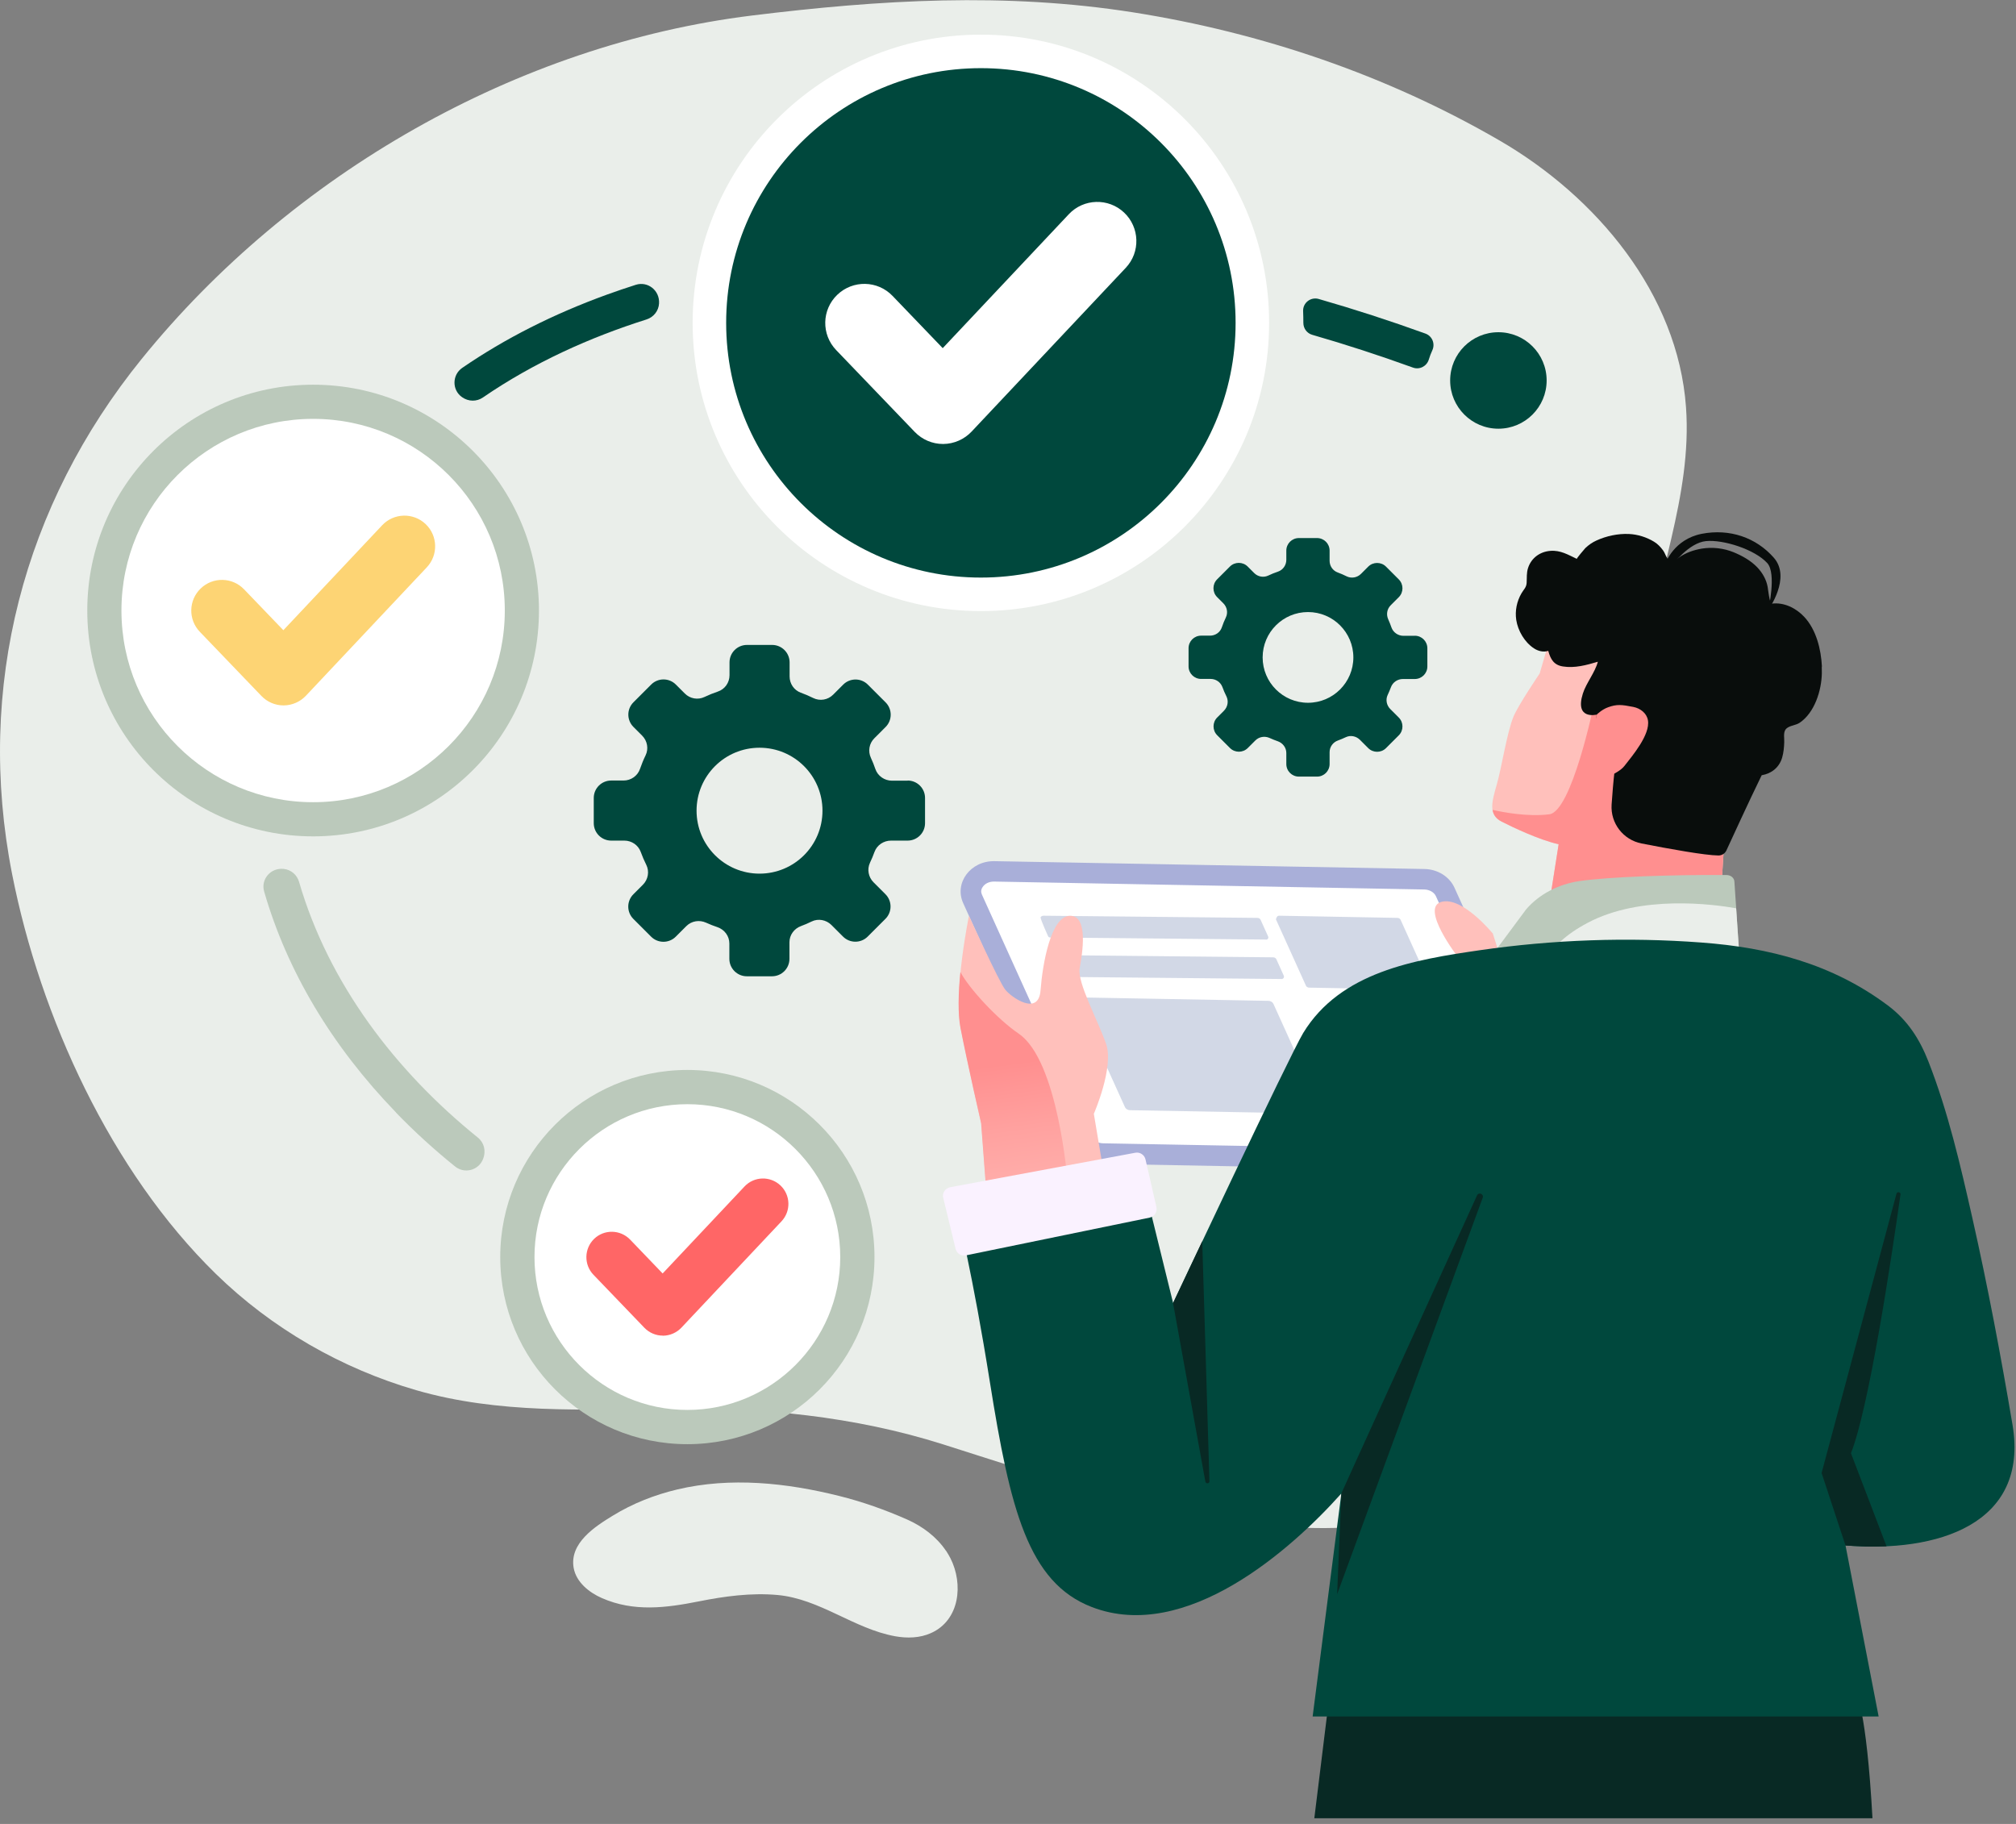
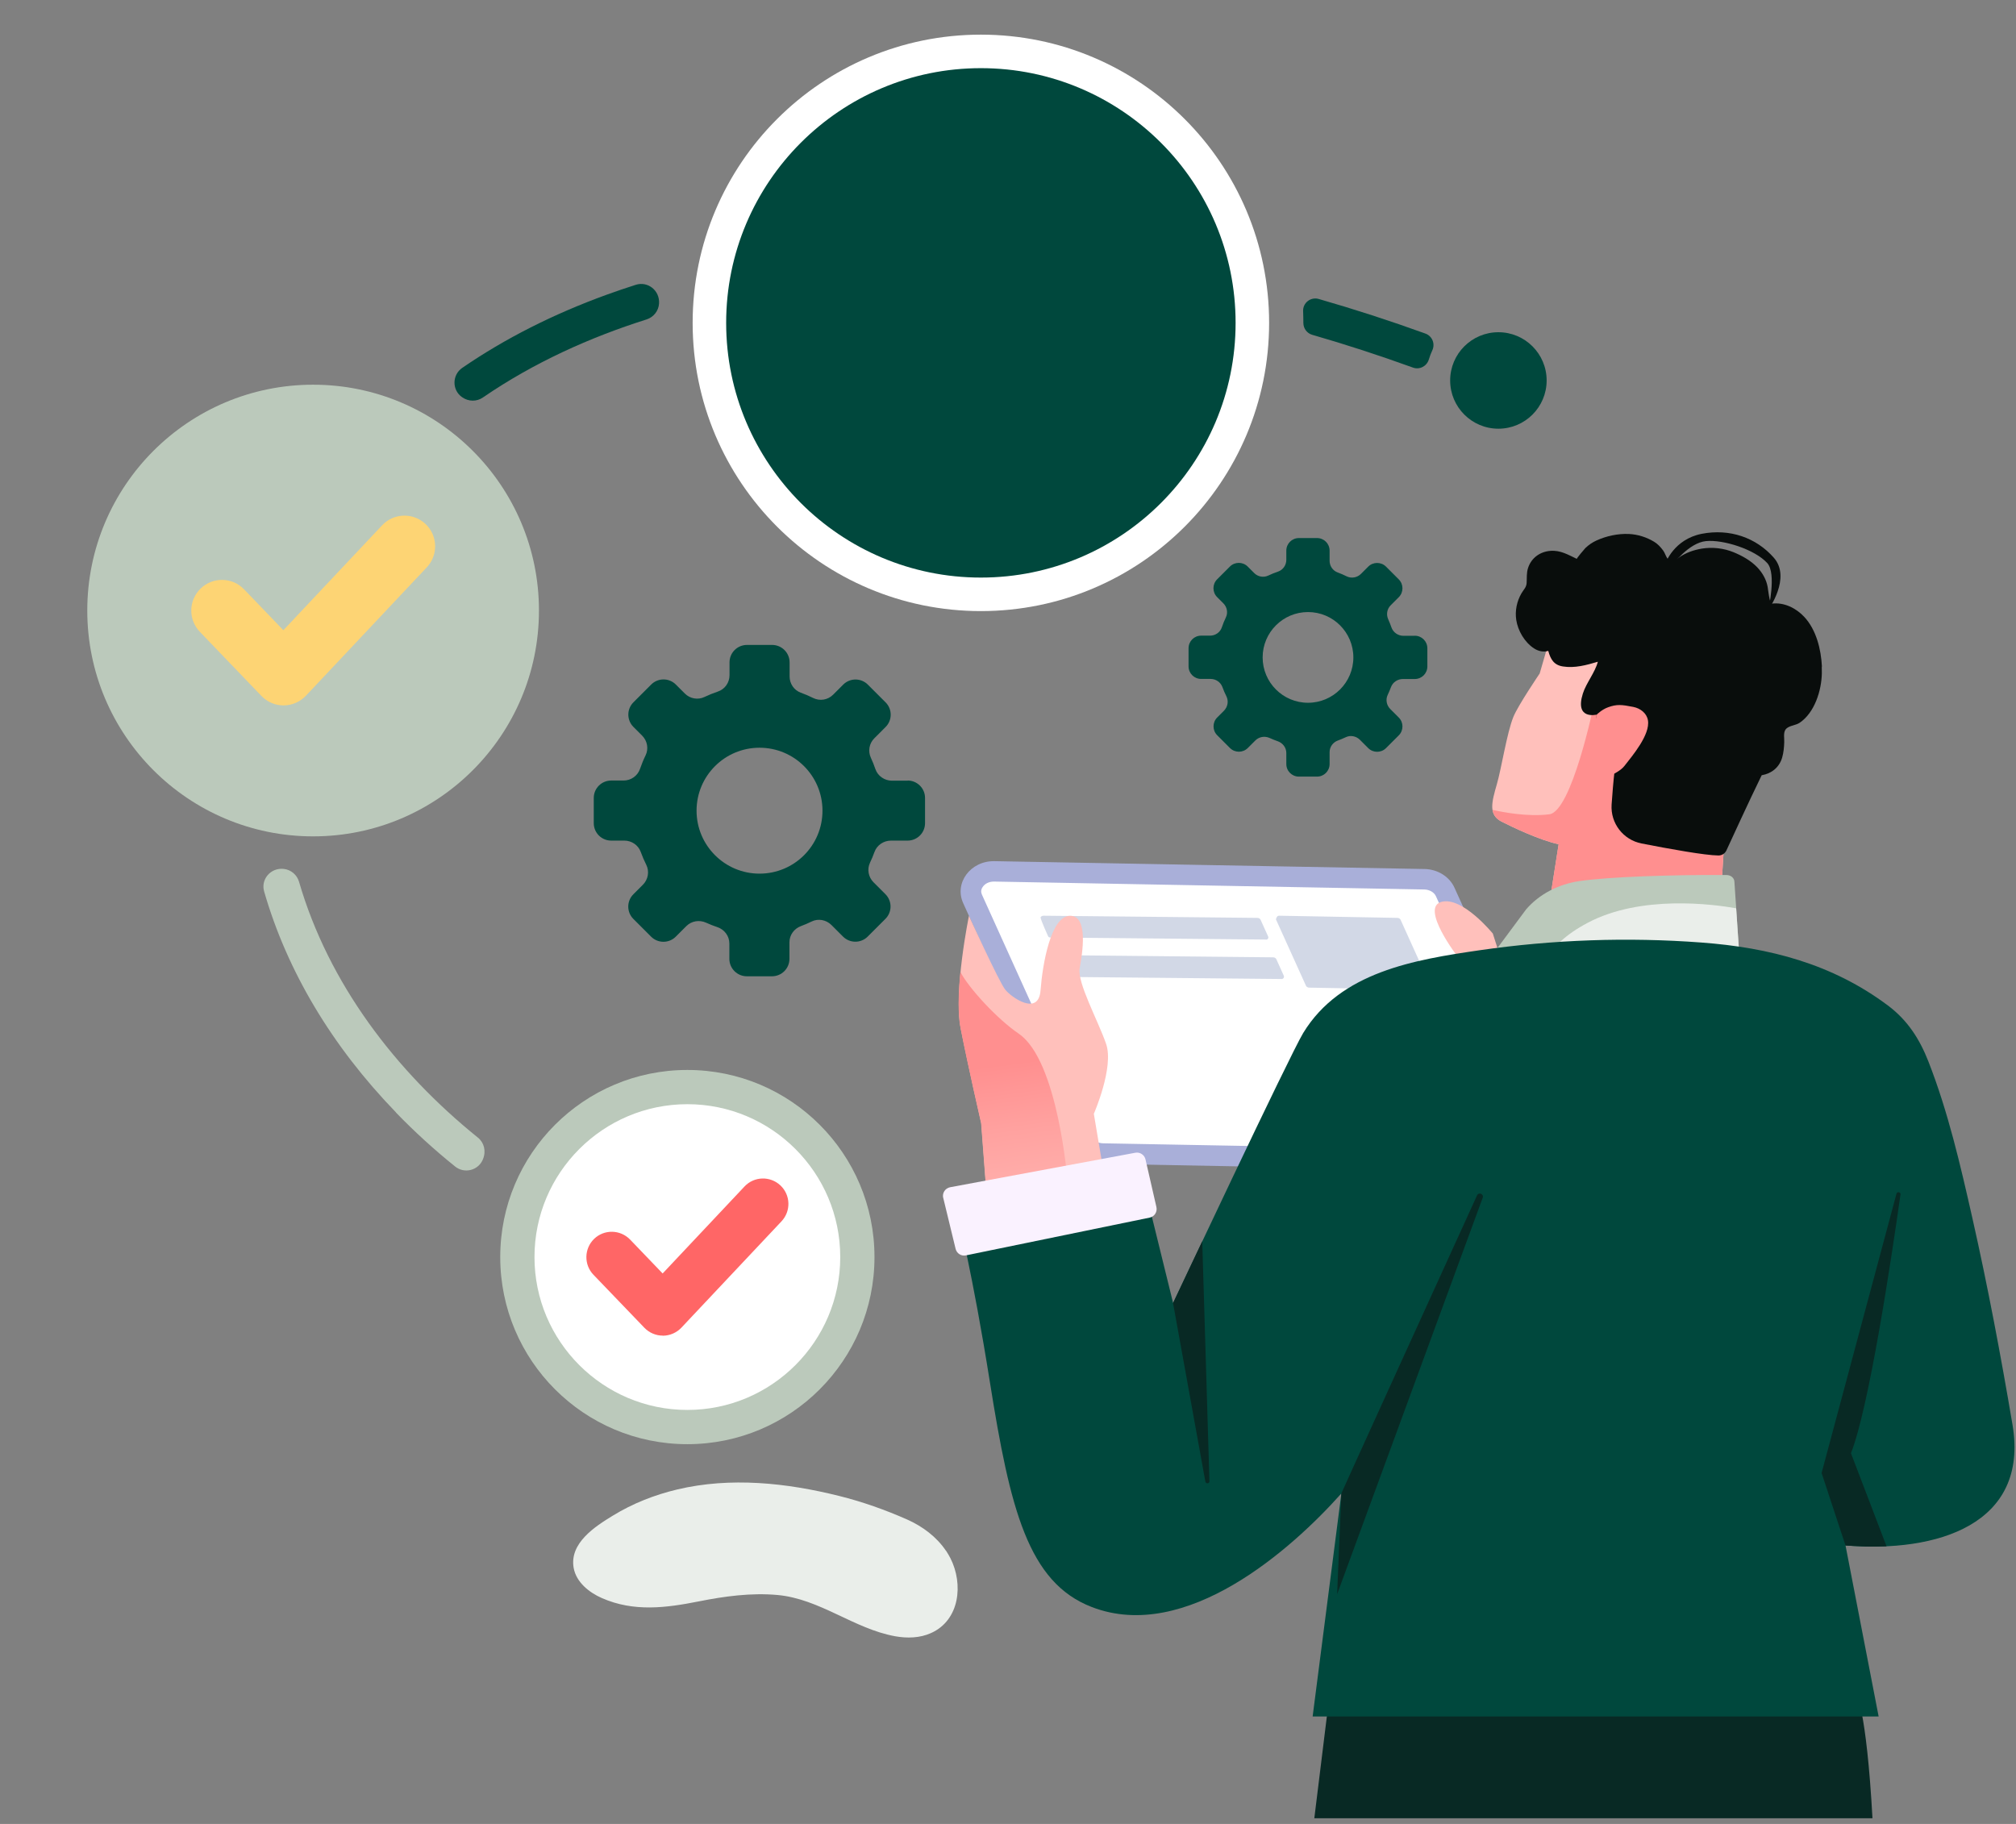
<svg xmlns="http://www.w3.org/2000/svg" width="252" height="228" viewBox="0 0 252 228" fill="none">
  <rect x="0" y="0" width="252" height="228" fill="#808080" stroke="none" />
  <path d="M166.23 211.53L164.29 227.29H234.06C233.29 213.42 231.98 211.53 231.98 211.53H166.23Z" fill="#082924" />
-   <path d="M214.86 129.17C214.22 124.42 213.03 119.75 211.31 115.3C207.35 105.08 204.19 94.66 205.5 83.57C206.79 72.61 211.56 62.09 210.75 50.89C209.73 36.73 199.56 24.58 187.42 17.55C173.33 9.38 157.7 4.08 141.68 1.55C125.63 -0.98 110.01 -0.03 94 1.94C64.65 5.56 36.41 21.76 17.7 44.88C2.94 63.11 -3.08 85.87 1.51 109.25C5.03 127.15 13.89 146.44 26.96 159.22C33.97 166.07 42.68 171.07 52.02 173.78C62.28 176.75 73.04 176.22 83.59 176.07C95.14 175.91 106.81 177.04 117.88 180.55C141.2 187.95 168.89 197.99 191.95 184.02C200.76 178.68 207.42 170.04 211.21 160.36C215.05 150.52 216.26 139.64 214.85 129.18L214.86 129.17Z" fill="#EAEEEA" />
  <path d="M191.59 146.48L137.84 145.49C136.19 145.46 134.72 144.54 134.09 143.15L120.4 112.9C119.25 110.37 121.32 107.59 124.32 107.65L178.06 108.63C179.71 108.66 181.18 109.58 181.81 110.97L195.5 141.22C196.65 143.75 194.58 146.53 191.58 146.47L191.59 146.48Z" fill="#A9AFD9" />
  <path d="M137.89 142.92C137.24 142.91 136.65 142.57 136.43 142.08L122.74 111.83C122.6 111.51 122.62 111.2 122.82 110.9C123.1 110.46 123.63 110.2 124.24 110.2L178.03 111.19C178.68 111.2 179.27 111.54 179.49 112.03L193.18 142.28C193.32 142.6 193.3 142.91 193.1 143.21C192.82 143.65 192.29 143.91 191.68 143.91L137.89 142.92Z" fill="white" />
  <path d="M163.65 123.46C163.47 123.46 163.31 123.36 163.25 123.23L159.49 114.92C159.59 114.54 159.73 114.47 159.9 114.47L174.67 114.74C174.85 114.74 175.01 114.84 175.07 114.97L178.83 123.28C178.73 123.66 178.59 123.73 178.42 123.73L163.65 123.46Z" fill="#D2D8E6" />
  <path d="M158.27 117.46C158.47 117.46 158.6 117.26 158.52 117.07L157.57 114.97C157.51 114.84 157.35 114.74 157.17 114.74L130.46 114.47C130.29 114.47 130.15 114.54 130.07 114.66C130.05 114.92 131.01 117.03 131.01 117.03C131.05 117.13 131.15 117.19 131.26 117.19L158.28 117.45L158.27 117.46Z" fill="#D2D8E6" />
  <path d="M160.19 122.39C160.41 122.39 160.56 122.17 160.47 121.96L159.54 119.9C159.48 119.77 159.32 119.67 159.14 119.67L132.43 119.4C132.26 119.4 132.12 119.47 132.04 119.59C132.02 119.85 132.97 121.94 132.97 121.94C133.02 122.05 133.12 122.12 133.24 122.12L160.2 122.38L160.19 122.39Z" fill="#D2D8E6" />
-   <path d="M141.26 138.78C140.98 138.78 140.73 138.63 140.63 138.42L134.73 125.39C134.67 125.25 134.68 125.12 134.76 124.99C134.88 124.8 135.11 124.69 135.37 124.69L158.54 125.11C158.82 125.11 159.07 125.26 159.17 125.47L165.07 138.5C165.13 138.64 165.12 138.77 165.04 138.9C164.92 139.09 164.69 139.2 164.43 139.2L141.26 138.78Z" fill="#D2D8E6" />
  <path d="M186.62 116.72C186.62 116.72 182.77 111.98 180.14 112.75C177.52 113.52 182.22 119.61 182.22 119.61C182.22 119.61 179.73 128.17 184.4 129.71C189.08 131.25 191.08 130.71 191.08 130.71L186.61 116.72H186.62Z" fill="#FFC0BB" />
  <path d="M215.87 92.98C215.76 91.79 203.27 80.64 203.23 80.41C201 80.36 195.86 79.62 194.19 78.19C193.84 79.42 193.22 81.61 192.46 84.19C192.46 84.19 189.77 88.15 189.17 89.62C188.36 91.62 187.68 96.06 187.11 98.02C186.46 100.28 186.02 101.86 187.7 102.71C189.03 103.39 192.44 105.02 194.83 105.54L193.17 116.13L215.02 113.42L215.43 106.85C215.34 107.03 215.87 92.99 215.87 92.99V92.98Z" fill="#FFC0BB" />
  <path d="M215.87 92.98C215.81 92.36 212.39 89.03 209.12 85.95C204.85 86.45 201.44 86.9 201.99 84.95L199.22 88.13C199.22 88.13 196.47 101.43 193.67 101.79C190.95 102.14 187.77 101.51 186.57 101.24C186.67 101.85 187 102.34 187.7 102.7C189.03 103.38 192.44 105.01 194.83 105.53L193.91 111.39L198.13 113.06L215.11 111.89L215.43 106.85C215.34 107.03 215.87 92.99 215.87 92.99V92.98Z" fill="#FF8F8F" />
  <path d="M186.19 119.84L190.77 113.67C192.38 111.8 194.79 110.52 197.44 110.14C201.11 109.6 209.06 109.34 215.79 109.38C216.34 109.38 216.77 109.73 216.8 110.2L217.4 119.2L186.18 119.85L186.19 119.84Z" fill="#BBC9BB" />
  <g style="mix-blend-mode:soft-light">
    <path d="M158.64 40.36C158.64 60.26 142.51 76.39 122.61 76.39C102.71 76.39 86.58 60.26 86.58 40.36C86.58 20.46 102.71 4.33 122.61 4.33C142.51 4.33 158.64 20.46 158.64 40.36Z" fill="white" />
  </g>
  <path d="M154.45 40.36C154.45 57.95 140.19 72.2 122.61 72.2C105.03 72.2 90.77 57.94 90.77 40.36C90.77 22.78 105.03 8.52 122.61 8.52C140.19 8.52 154.45 22.78 154.45 40.36Z" fill="#00483D" />
-   <path d="M117.88 55.5C116.55 55.5 115.28 54.96 114.35 54L104.52 43.76C102.65 41.81 102.71 38.72 104.66 36.85C106.61 34.98 109.7 35.04 111.57 36.99L117.84 43.52L133.6 26.78C135.45 24.81 138.55 24.72 140.51 26.57C142.47 28.42 142.57 31.52 140.72 33.48L121.44 53.96C120.52 54.93 119.24 55.49 117.9 55.5H117.88Z" fill="white" />
  <path d="M67.37 76.32C67.37 91.91 54.73 104.55 39.14 104.55C23.55 104.55 10.91 91.91 10.91 76.32C10.91 60.73 23.55 48.09 39.14 48.09C54.73 48.09 67.37 60.73 67.37 76.32Z" fill="#BBC9BB" />
-   <path d="M39.14 100.28C52.373 100.28 63.1 89.553 63.1 76.32C63.1 63.087 52.373 52.36 39.14 52.36C25.907 52.36 15.18 63.087 15.18 76.32C15.18 89.553 25.907 100.28 39.14 100.28Z" fill="white" />
  <path d="M35.44 88.18C34.4 88.18 33.4 87.75 32.68 87L24.98 78.98C23.51 77.45 23.56 75.03 25.09 73.56C26.62 72.09 29.04 72.14 30.51 73.67L35.42 78.78L47.77 65.66C49.22 64.12 51.65 64.05 53.19 65.5C54.73 66.95 54.8 69.38 53.35 70.92L38.24 86.97C37.52 87.73 36.52 88.17 35.47 88.18H35.45H35.44Z" fill="#FDD474" />
  <path d="M109.31 157.14C109.31 170.06 98.84 180.53 85.92 180.53C73 180.53 62.53 170.06 62.53 157.14C62.53 144.22 73 133.75 85.92 133.75C98.84 133.75 109.31 144.22 109.31 157.14Z" fill="#BBC9BB" />
  <path d="M85.92 176.25C75.38 176.25 66.81 167.68 66.81 157.14C66.81 146.6 75.38 138.03 85.92 138.03C96.46 138.03 105.03 146.6 105.03 157.14C105.03 167.68 96.46 176.25 85.92 176.25Z" fill="white" />
  <path d="M82.85 166.96C81.99 166.96 81.16 166.61 80.56 165.99L74.18 159.35C72.97 158.09 73.01 156.08 74.27 154.86C75.53 153.65 77.54 153.69 78.76 154.95L82.83 159.19L93.06 148.32C94.26 147.04 96.27 146.98 97.55 148.18C98.83 149.38 98.89 151.39 97.69 152.67L85.17 165.97C84.57 166.6 83.74 166.96 82.88 166.97H82.86L82.85 166.96Z" fill="#FF6666" />
  <path d="M164.83 37.37C163.83 37.09 162.85 37.86 162.89 38.89C162.91 39.38 162.92 39.87 162.92 40.36C162.92 41.06 163.37 41.66 164.02 41.85C168.22 43.06 172.42 44.43 176.62 45.95C177.44 46.25 178.34 45.79 178.6 44.95C178.72 44.55 178.87 44.16 179.04 43.79C179.42 42.97 179.03 42.01 178.18 41.7C173.73 40.09 169.28 38.65 164.83 37.37Z" fill="#00483D" />
  <path d="M75.89 36.82C69.16 39.26 63.12 42.32 57.79 45.98C56.5 46.86 56.48 48.76 57.76 49.65C58.57 50.22 59.59 50.22 60.36 49.69C66.76 45.3 73.78 42.16 80.82 39.93C81.7 39.65 82.33 38.86 82.38 37.93C82.48 36.3 80.97 35.13 79.48 35.6C78.27 35.99 77.07 36.39 75.89 36.82Z" fill="#00483D" />
  <path d="M49.49 139.07C51.8 141.46 54.27 143.71 56.89 145.82C58.06 146.76 59.81 146.31 60.37 144.91C60.79 143.88 60.51 142.83 59.74 142.21C49.43 133.89 41.08 122.94 37.38 110.23C37.13 109.36 36.38 108.72 35.48 108.62C33.84 108.43 32.57 109.92 33.02 111.45C35.88 121.36 41.46 130.75 49.5 139.06L49.49 139.07Z" fill="#BBC9BB" />
  <path d="M193.33 47.56C193.33 50.89 190.63 53.59 187.3 53.59C183.97 53.59 181.27 50.89 181.27 47.56C181.27 44.23 183.97 41.53 187.3 41.53C190.63 41.53 193.33 44.23 193.33 47.56Z" fill="#00483D" />
  <path d="M113.47 97.59H111.5C110.57 97.59 109.72 97.01 109.42 96.13C109.26 95.65 109.07 95.19 108.86 94.73C108.48 93.91 108.64 92.94 109.28 92.3L110.7 90.88C111.55 90.03 111.55 88.65 110.7 87.8L108.48 85.58C107.63 84.73 106.25 84.73 105.4 85.58L104.14 86.84C103.48 87.5 102.48 87.67 101.64 87.25C101.14 87 100.63 86.78 100.1 86.59C99.25 86.28 98.7 85.46 98.7 84.56V82.8C98.7 81.6 97.72 80.62 96.52 80.62H93.37C92.17 80.62 91.19 81.59 91.19 82.8V84.4C91.19 85.33 90.61 86.16 89.73 86.45C89.16 86.64 88.6 86.87 88.05 87.13C87.23 87.52 86.24 87.34 85.6 86.69L84.48 85.57C83.63 84.72 82.25 84.72 81.4 85.57L79.18 87.79C78.33 88.64 78.33 90.02 79.18 90.87L80.27 91.96C80.92 92.61 81.1 93.6 80.7 94.42C80.43 94.97 80.2 95.54 80 96.12C79.7 96.99 78.87 97.57 77.95 97.57H76.4C75.2 97.57 74.22 98.54 74.22 99.75V102.9C74.22 104.1 75.19 105.08 76.4 105.08H78.05C78.95 105.08 79.78 105.64 80.09 106.49C80.29 107.04 80.52 107.58 80.78 108.1C81.2 108.93 81.02 109.94 80.36 110.6L79.17 111.79C78.32 112.64 78.32 114.02 79.17 114.87L81.39 117.09C82.24 117.94 83.62 117.94 84.47 117.09L85.79 115.77C86.44 115.12 87.42 114.96 88.26 115.34C88.72 115.55 89.2 115.74 89.68 115.9C90.56 116.2 91.17 117.01 91.17 117.94V119.86C91.17 121.06 92.15 122.04 93.35 122.04H96.5C97.7 122.04 98.68 121.07 98.68 119.86V117.79C98.68 116.88 99.26 116.09 100.11 115.77C100.57 115.6 101.02 115.41 101.46 115.19C102.28 114.79 103.27 114.98 103.92 115.62L105.38 117.08C106.23 117.93 107.61 117.93 108.46 117.08L110.68 114.86C111.53 114.01 111.53 112.63 110.68 111.78L109.19 110.29C108.55 109.65 108.36 108.67 108.75 107.84C108.96 107.4 109.15 106.95 109.31 106.5C109.62 105.64 110.46 105.08 111.38 105.08H113.45C114.65 105.08 115.63 104.11 115.63 102.9V99.75C115.63 98.55 114.66 97.57 113.45 97.57L113.47 97.59ZM94.94 109.21C90.6 109.21 87.07 105.69 87.07 101.34C87.07 96.99 90.59 93.47 94.94 93.47C99.29 93.47 102.81 96.99 102.81 101.34C102.81 105.69 99.29 109.21 94.94 109.21Z" fill="#00483D" />
  <path d="M176.85 79.48H175.43C174.76 79.48 174.15 79.06 173.93 78.43C173.81 78.09 173.68 77.75 173.53 77.42C173.26 76.83 173.37 76.13 173.83 75.67L174.85 74.65C175.46 74.04 175.46 73.04 174.85 72.43L173.25 70.83C172.64 70.22 171.64 70.22 171.03 70.83L170.12 71.74C169.65 72.21 168.92 72.34 168.32 72.04C167.96 71.86 167.59 71.7 167.21 71.56C166.6 71.34 166.2 70.75 166.2 70.1V68.83C166.2 67.96 165.5 67.26 164.63 67.26H162.36C161.49 67.26 160.79 67.96 160.79 68.83V69.98C160.79 70.65 160.37 71.25 159.74 71.46C159.33 71.6 158.92 71.76 158.53 71.95C157.94 72.23 157.23 72.1 156.77 71.63L155.96 70.82C155.35 70.21 154.35 70.21 153.74 70.82L152.14 72.42C151.53 73.03 151.53 74.03 152.14 74.64L152.92 75.42C153.39 75.89 153.52 76.6 153.23 77.19C153.04 77.59 152.87 78 152.73 78.42C152.52 79.05 151.92 79.46 151.25 79.46H150.14C149.27 79.46 148.57 80.16 148.57 81.03V83.3C148.57 84.17 149.27 84.87 150.14 84.87H151.33C151.98 84.87 152.57 85.27 152.8 85.88C152.94 86.28 153.11 86.66 153.3 87.04C153.6 87.64 153.47 88.36 153 88.84L152.15 89.69C151.54 90.3 151.54 91.3 152.15 91.91L153.75 93.51C154.36 94.12 155.36 94.12 155.97 93.51L156.92 92.56C157.39 92.09 158.1 91.98 158.7 92.25C159.03 92.4 159.37 92.54 159.72 92.66C160.35 92.88 160.79 93.46 160.79 94.13V95.51C160.79 96.38 161.49 97.08 162.36 97.08H164.63C165.5 97.08 166.2 96.38 166.2 95.51V94.02C166.2 93.37 166.62 92.79 167.23 92.57C167.56 92.45 167.89 92.31 168.21 92.16C168.8 91.87 169.51 92.01 169.98 92.47L171.03 93.52C171.64 94.13 172.64 94.13 173.25 93.52L174.85 91.92C175.46 91.31 175.46 90.31 174.85 89.7L173.78 88.63C173.32 88.17 173.18 87.46 173.46 86.87C173.61 86.56 173.74 86.23 173.87 85.9C174.1 85.28 174.7 84.88 175.36 84.88H176.85C177.72 84.88 178.42 84.18 178.42 83.31V81.04C178.42 80.17 177.72 79.47 176.85 79.47V79.48ZM163.5 87.85C160.37 87.85 157.83 85.31 157.83 82.18C157.83 79.05 160.37 76.51 163.5 76.51C166.63 76.51 169.17 79.05 169.17 82.18C169.17 85.31 166.63 87.85 163.5 87.85Z" fill="#00483D" />
  <path d="M118.25 193.86C117.08 192.12 115.34 190.82 113.42 189.96C110.69 188.75 107.79 187.72 104.89 187C98.31 185.36 91.33 184.61 84.66 186.19C81.83 186.86 79.09 187.94 76.61 189.46C74.36 190.83 71.15 192.91 71.71 196.01C72.03 197.79 73.67 199.09 75.24 199.77C79.23 201.52 83.23 201 87.36 200.18C90.57 199.54 93.88 199.09 97.16 199.38C102.49 199.86 106.72 203.6 111.89 204.54C113.39 204.81 114.99 204.77 116.38 204.14C119.99 202.52 120.43 198 118.81 194.8C118.64 194.47 118.45 194.15 118.25 193.84V193.86Z" fill="#EAEEEA" />
  <path d="M138.5 149.79L136.73 139.23C136.73 139.23 139.28 133.42 138.26 130.48C137.24 127.54 134.63 122.82 134.96 121.02C135.29 119.22 136.1 114.43 133.73 114.48C131.36 114.53 130.32 120.47 130.07 123.78C129.82 127.09 126.43 124.67 125.66 123.72C124.89 122.77 121.12 114.48 121.12 114.48C121.12 114.48 119.17 123.92 120.09 128.55C121 133.19 122.66 140.42 122.66 140.42L123.58 152.56L138.51 149.79H138.5Z" fill="#FFC0BB" />
  <path d="M127.34 129.21C124.67 127.41 121.08 123.5 120.05 121.5C119.8 124.01 119.7 126.68 120.07 128.55C120.98 133.19 122.64 140.42 122.64 140.42L123.48 151.52C127.67 150.1 133.46 147.82 133.46 147.82C133.46 147.82 132.3 132.56 127.33 129.21H127.34Z" fill="url(#paint0_linear_28_572)" />
  <path d="M227.74 83.32C227.63 81.17 227.04 78.73 225.53 77.11C224.49 76 222.99 75.26 221.46 75.46C221.2 75.48 221 73.6 220.96 73.39C220.8 72.45 220.3 71.59 219.65 70.91C218.84 70.07 217.8 69.49 216.72 69.04C215.48 68.53 214.07 68.36 212.72 68.58C211.71 68.75 210.73 69.09 209.89 69.68C209.69 69.82 209.5 69.97 209.28 70.06C208.38 70.42 208.28 69.33 207.89 68.81C207.57 68.38 207.22 68 206.76 67.72C205.82 67.15 204.72 66.8 203.61 66.75C202.24 66.69 200.79 67 199.55 67.57C199.04 67.8 198.58 68.12 198.17 68.51C198.06 68.61 197.05 69.83 197.1 69.86C196.02 69.35 195.06 68.76 193.8 68.86C192.5 68.96 191.42 69.74 191.01 70.99C190.8 71.63 190.87 72.22 190.83 72.87C190.79 73.45 190.47 73.67 190.17 74.19C189.6 75.18 189.36 76.36 189.53 77.49C189.74 78.85 190.57 80.27 191.73 81.04C192.26 81.39 192.93 81.56 193.53 81.36C193.82 82.4 194.22 83.13 195.36 83.31C196.83 83.55 198.33 83.14 199.73 82.72C199.39 84.05 198.28 85.37 197.86 86.69C196.8 90.03 199.58 89.33 199.58 89.33C199.58 89.33 199.34 92.37 199.21 93.16C199.06 94.05 201.94 95.27 201.84 96.18C201.66 97.76 201.54 99.27 201.45 100.58C201.3 102.91 202.9 104.99 205.2 105.44C208.57 106.1 213.14 106.93 214.81 106.94C215.23 106.94 215.62 106.7 215.8 106.31C216.6 104.59 218.38 100.67 220.21 96.91C221.45 96.7 222.41 95.93 222.77 94.7C222.95 94.07 223.01 93.42 223.03 92.77C223.05 92.31 222.91 91.66 223.16 91.25C223.49 90.69 224.42 90.71 224.94 90.36C226.83 89.1 227.69 86.32 227.73 84.16C227.73 83.89 227.73 83.62 227.72 83.34L227.74 83.32Z" fill="#090D0C" />
  <path d="M199.11 97.55L198.13 95.54L199.61 89.31C199.61 89.31 200.25 88.68 201.02 88.41C202.08 88.03 202.66 88.07 204.17 88.37C205.06 88.55 205.84 89.16 205.99 90.03C206.31 91.84 203.99 94.54 203.05 95.75C202.62 96.3 201.75 96.77 200.93 97.11C200.41 97.42 199.84 97.67 199.21 97.82C199.03 97.76 199.1 97.55 199.1 97.55H199.11Z" fill="#FF8F8F" />
  <path d="M221.73 69.72C219.52 67.2 216.21 66.05 212.71 66.73C209.22 67.42 208.19 70.41 208.19 70.41L209.06 70.62C209.06 70.62 211.09 67.85 213.25 67.64C215.41 67.43 219.34 68.67 220.91 70.39C222.09 71.69 221.04 76.22 221.04 76.22C221.04 76.22 223.94 72.24 221.73 69.72Z" fill="#090D0C" />
  <path d="M193.54 119.69L217.4 119.19L217.02 113.54C214.14 113.03 205.12 111.83 198.47 115.35C195.64 116.85 194.2 118.36 193.53 119.69H193.54Z" fill="#EAEEEA" />
  <path d="M251.56 178.08C250.1 169.44 248.48 160.83 246.55 152.28C245.06 145.69 243.52 138.99 241.05 132.69C239.95 129.88 238.45 127.54 236 125.7C229.05 120.49 221.17 118.45 212.66 117.82C203.44 117.13 194.14 117.46 184.99 118.78C176.8 119.97 167.56 121.49 162.9 129.13C161.21 131.92 146.64 162.89 146.64 162.89L142.96 147.93L119.71 151.86C119.71 151.86 121.57 159.14 123.74 172.79C126.26 188.6 128.5 197.82 136.48 200.89C148.25 205.42 161.48 193.64 167.67 186.69L164.08 214.57H234.83L230.69 193.19C242.1 194.13 253.67 190.59 251.56 178.07V178.08Z" fill="#00483D" />
  <path d="M184.63 149.43C178.45 162.98 167.6 186.78 167.67 186.7L167.14 199.29L185.34 149.72C185.51 149.26 184.84 148.98 184.63 149.43Z" fill="#082924" />
  <path d="M117.91 149.76L119.45 156.11C119.59 156.69 120.16 157.05 120.74 156.93L143.7 152.21C144.31 152.09 144.69 151.49 144.55 150.88L143.19 144.94C143.06 144.36 142.49 143.99 141.91 144.1L118.77 148.41C118.15 148.53 117.75 149.14 117.9 149.75L117.91 149.76Z" fill="#FAF2FF" />
  <path d="M146.63 162.89L150.67 185.21C150.73 185.52 151.19 185.47 151.18 185.16L150.28 155.17L146.63 162.89Z" fill="#082924" />
  <path d="M231.37 181.66C233.62 175.97 236.4 157.53 237.56 149.32C237.61 149.01 237.15 148.91 237.06 149.22L227.7 184.13L230.69 193.2L233.24 193.33C234.11 193.35 234.97 193.33 235.82 193.3L231.37 181.66Z" fill="#082924" />
  <defs>
    <linearGradient id="paint0_linear_28_572" x1="129.8" y1="160.79" x2="126.1" y2="132.92" gradientUnits="userSpaceOnUse">
      <stop stop-color="#FFC0BB" />
      <stop offset="0.28" stop-color="#FFB7B3" />
      <stop offset="0.71" stop-color="#FFA19F" />
      <stop offset="1" stop-color="#FF8F8F" />
    </linearGradient>
  </defs>
</svg>